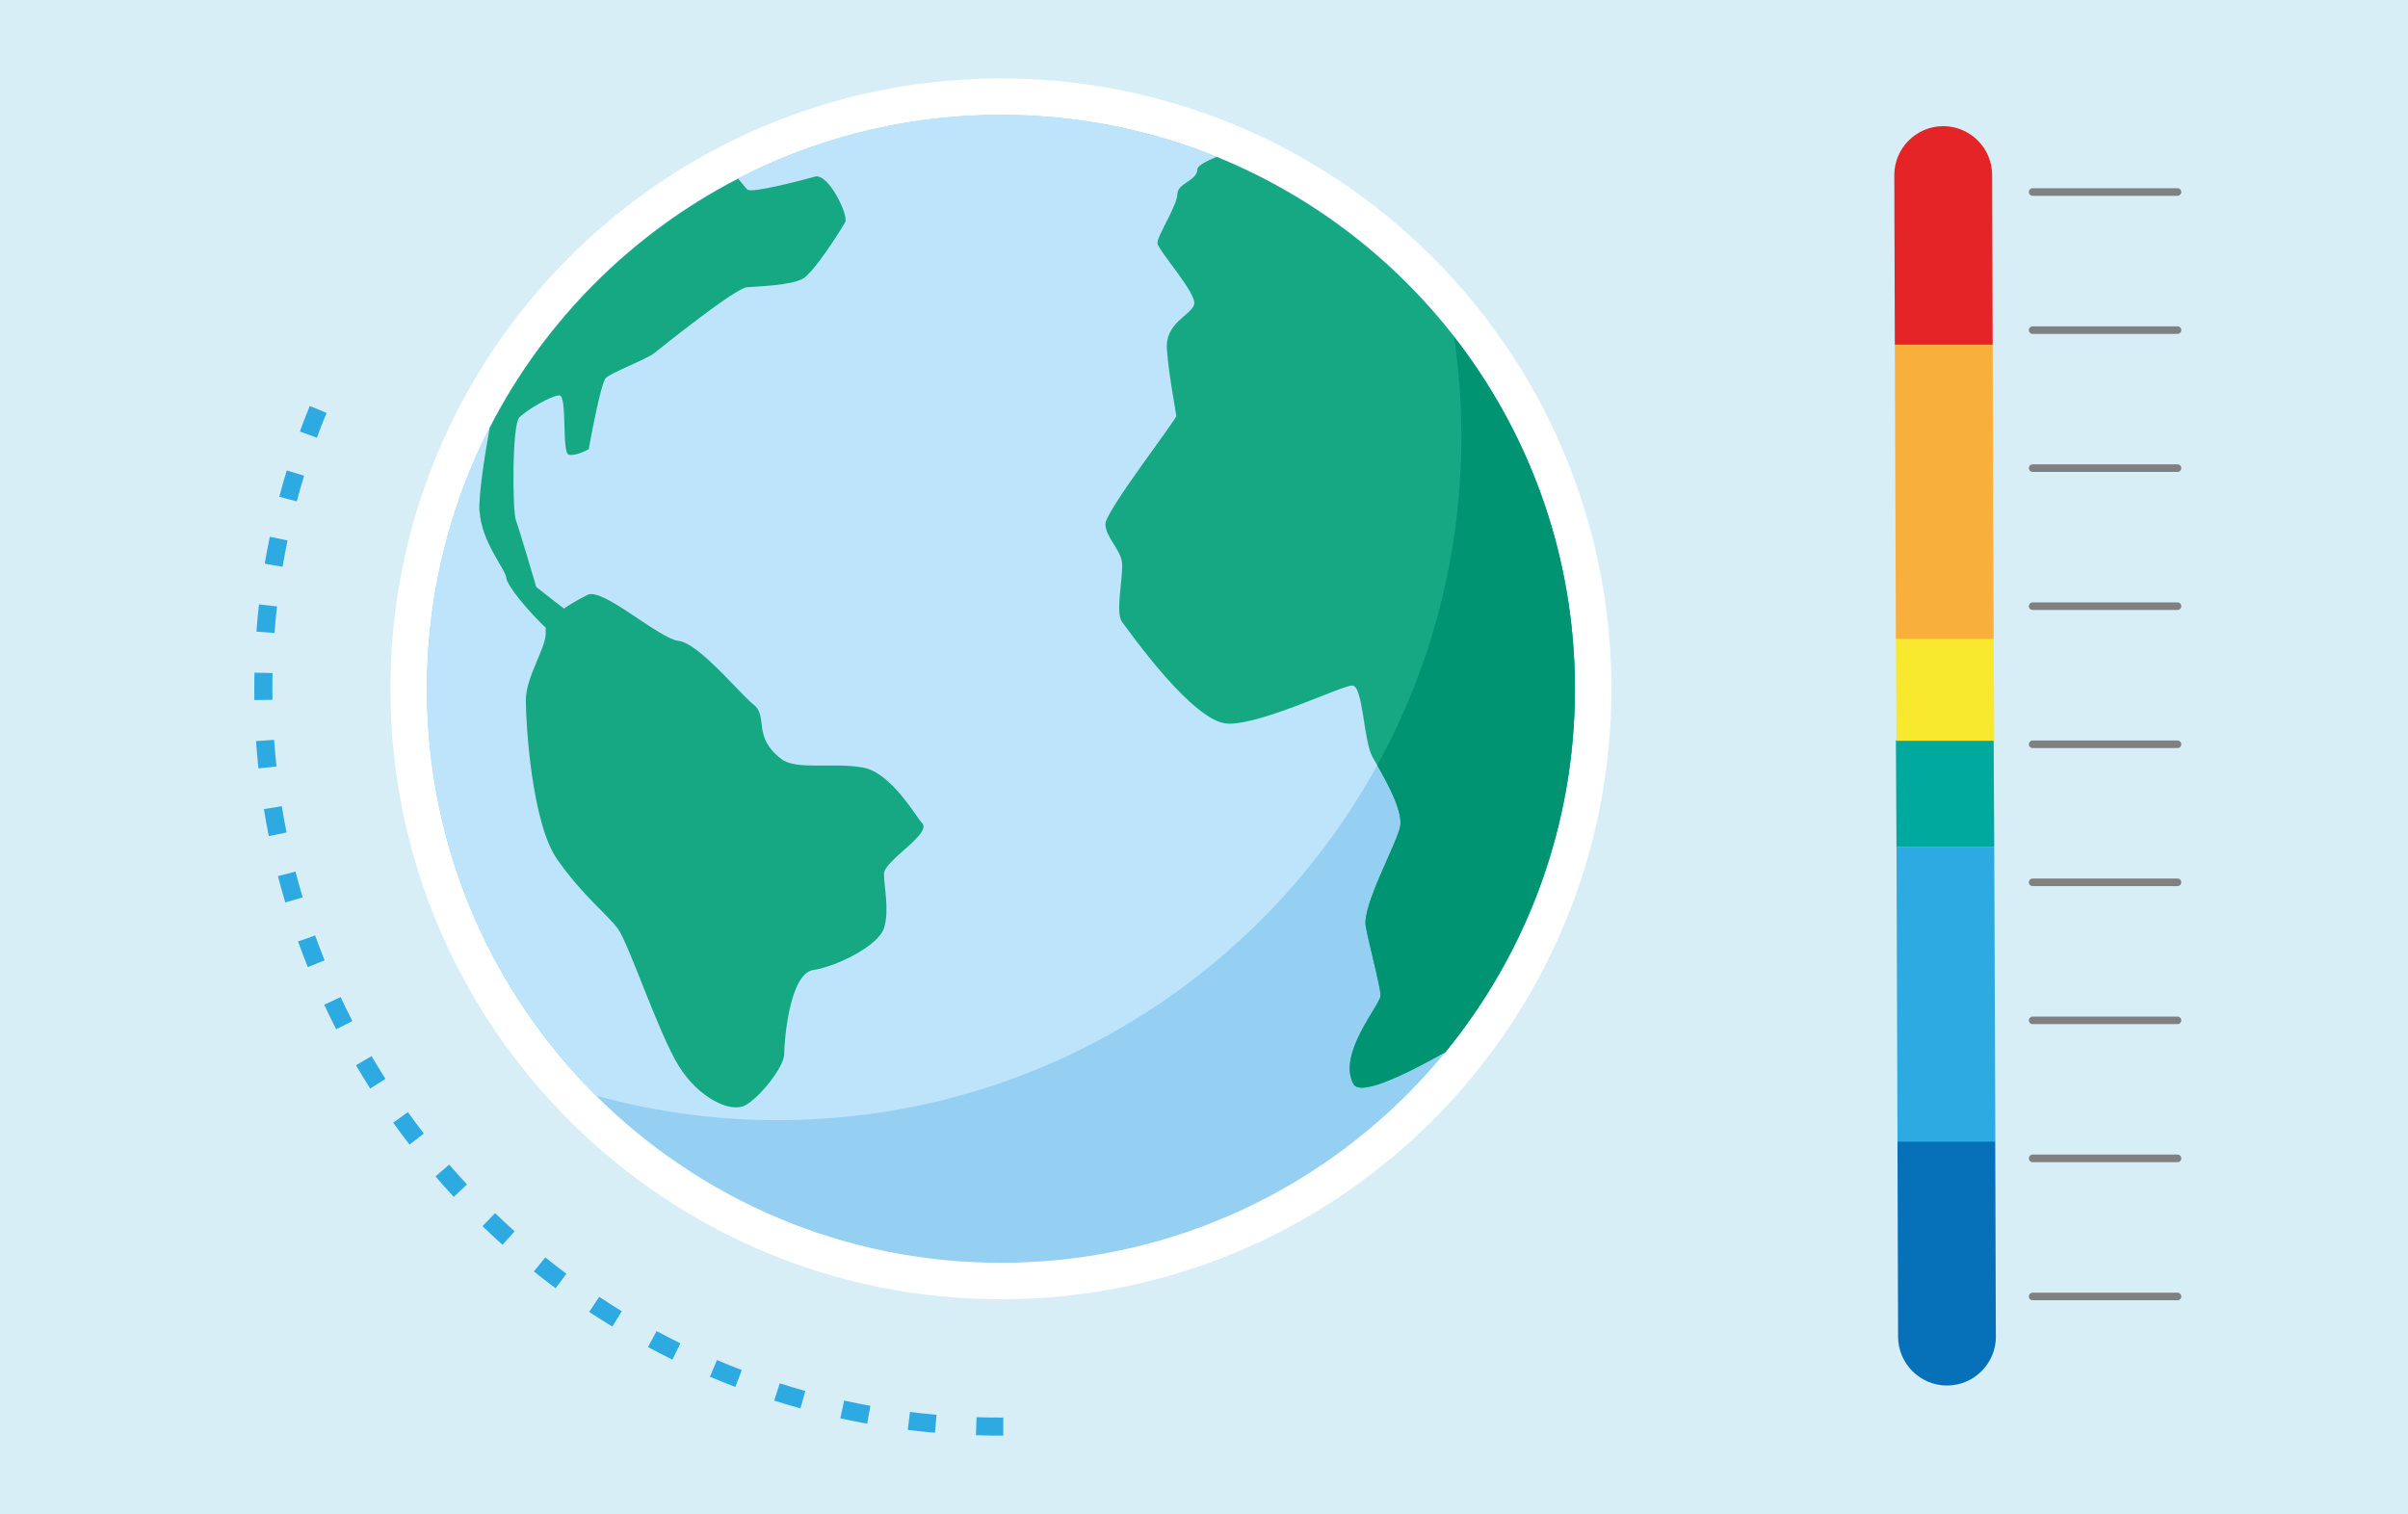
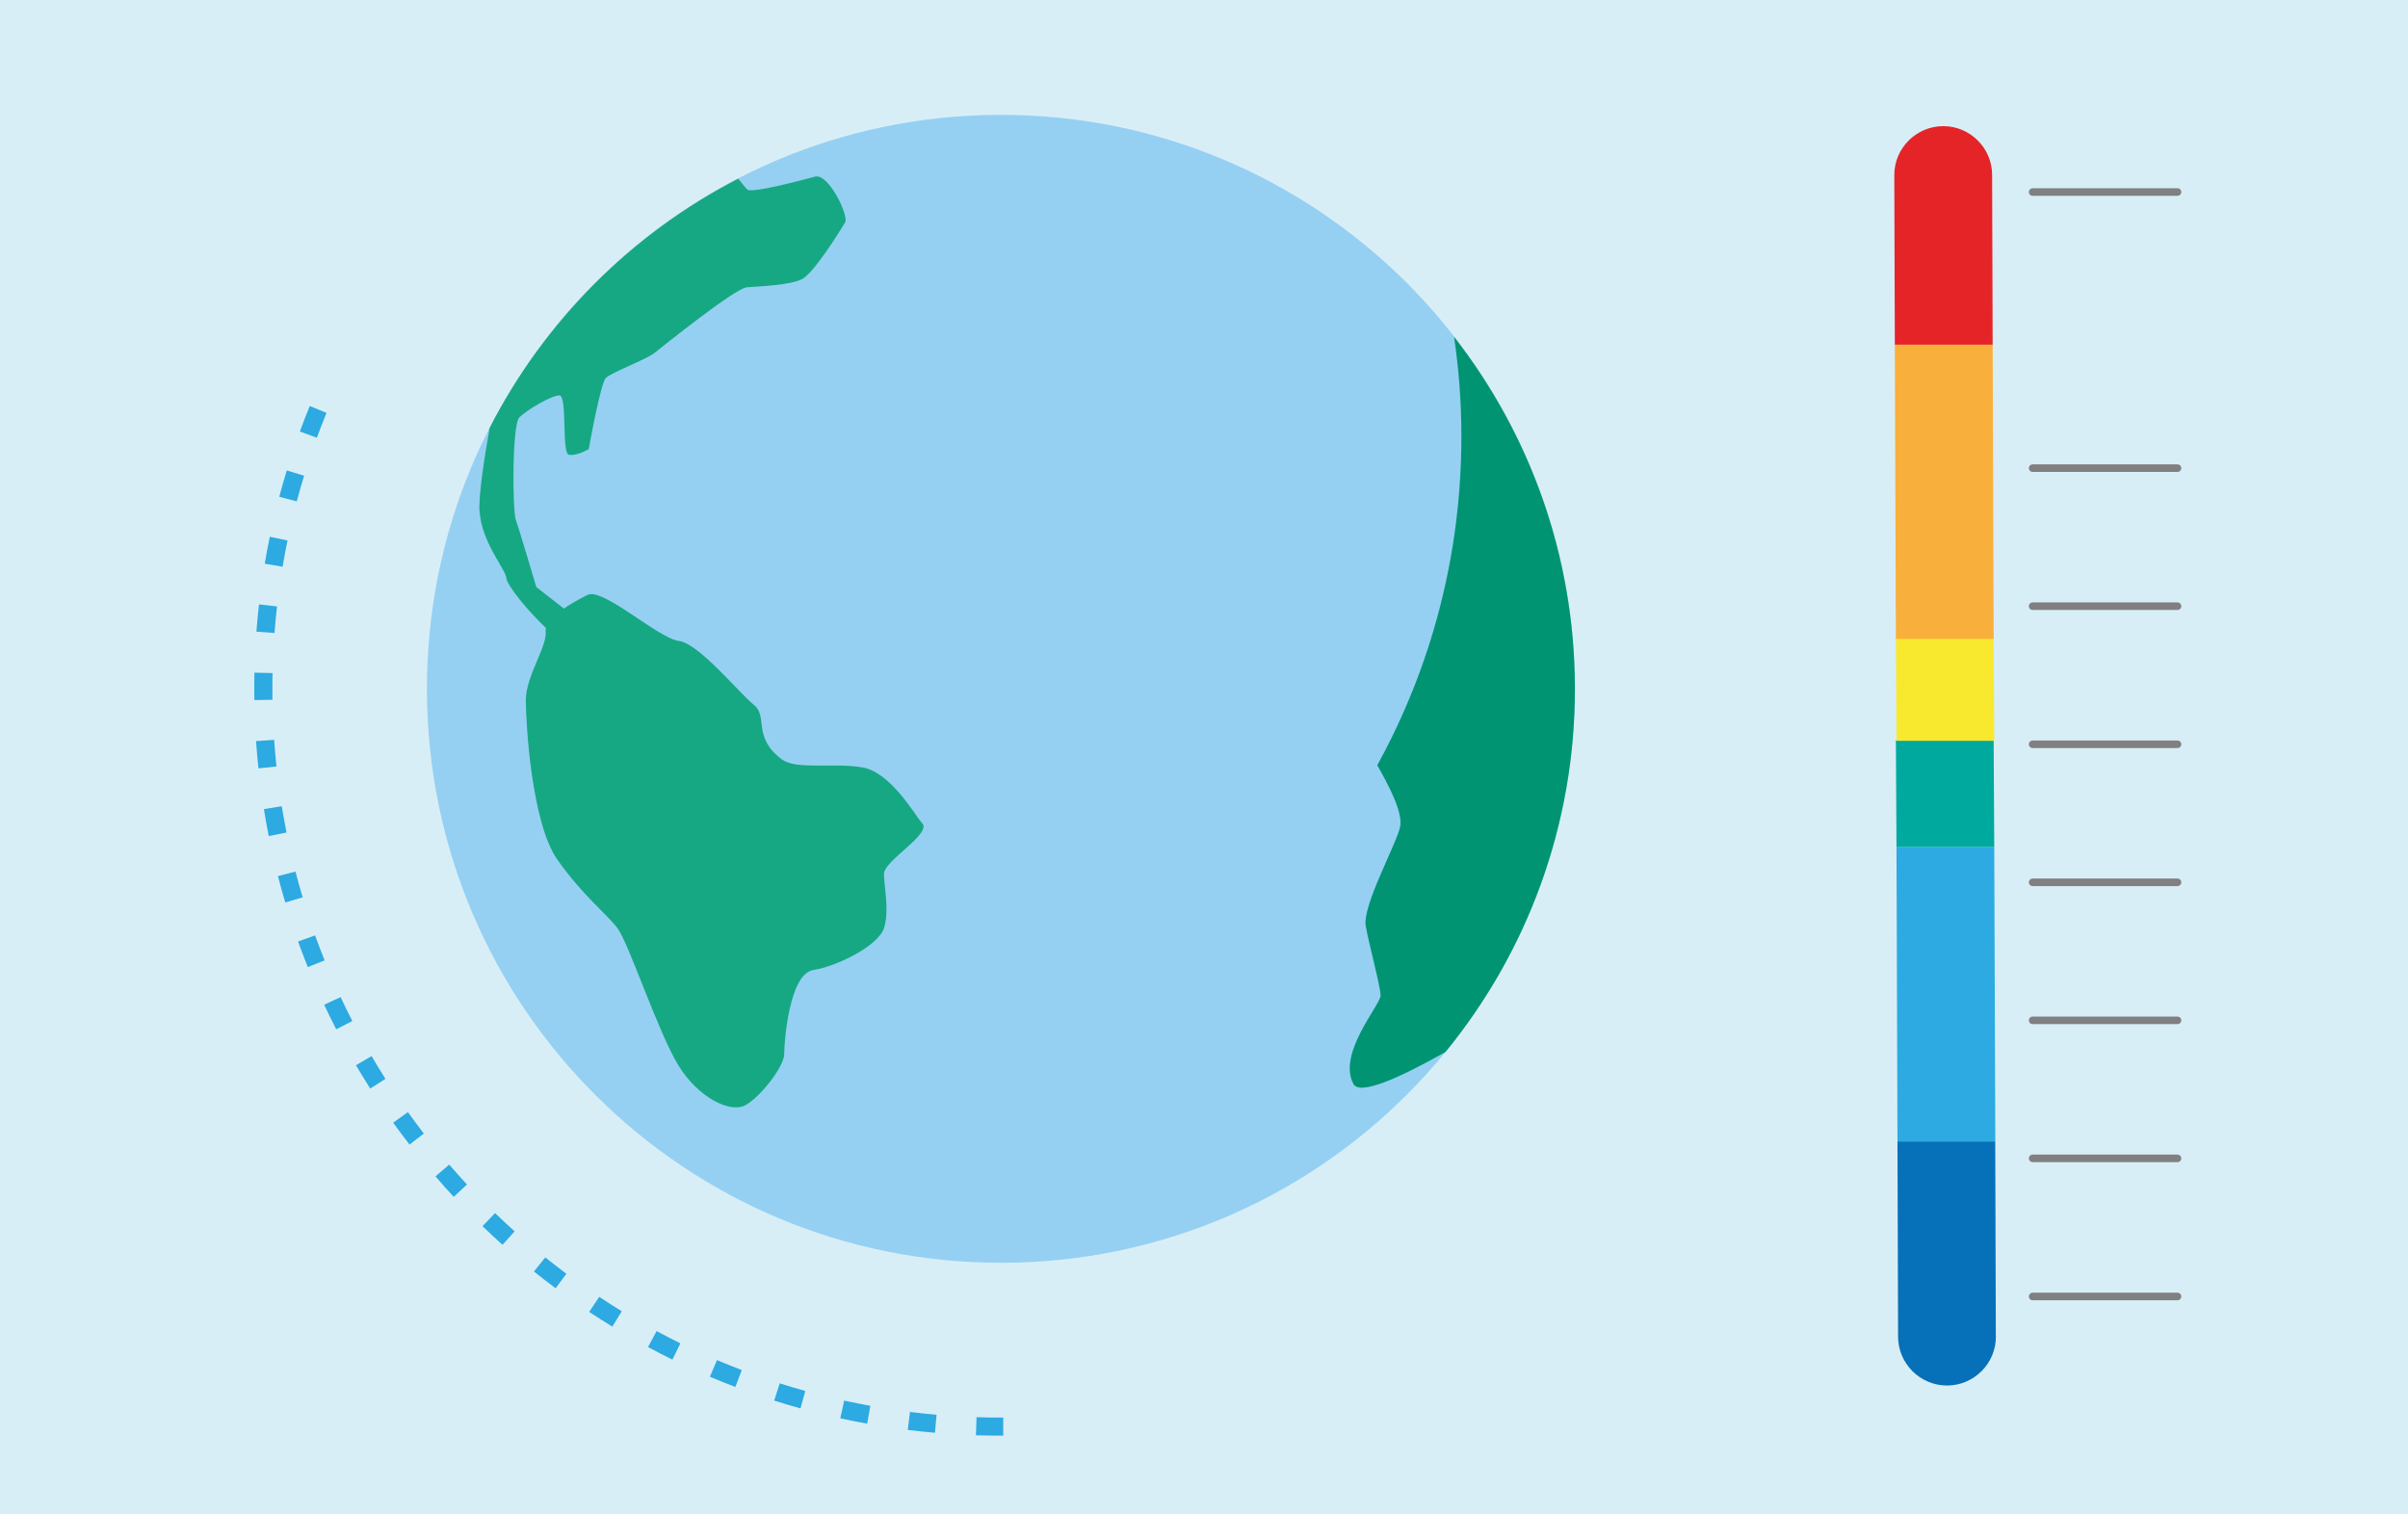
<svg xmlns="http://www.w3.org/2000/svg" id="Layer_2" viewBox="0 0 318 200">
  <defs>
    <style>.cls-1{fill:#fff;}.cls-2{fill:#d8eef6;}.cls-3{fill:#95d0f3;}.cls-4{fill:#e52428;}.cls-5{fill:#bde4fa;}.cls-6{fill:#16a883;}.cls-7{fill:#2caae1;}.cls-8{fill:#f9af3b;}.cls-9{stroke:#808081;stroke-linecap:round;stroke-linejoin:round;}.cls-9,.cls-10{fill:none;}.cls-11{fill:#f8e92f;}.cls-12{clip-path:url(#clippath);}.cls-13{fill:#0671b9;}.cls-14{fill:#00a99d;}.cls-15{fill:#009473;}</style>
    <clipPath id="clippath">
      <rect class="cls-10" width="318" height="200" />
    </clipPath>
  </defs>
  <g id="Layer_1-2">
    <g class="cls-12">
-       <rect class="cls-1" x="0" width="318" height="200" />
      <rect class="cls-1" width="318" height="200" />
      <rect class="cls-2" x="-4.05" y="-2.55" width="326.1" height="205.09" />
-       <path class="cls-1" d="M212.8,90.72c.14,44.52-35.83,80.73-80.36,80.88-44.52,.14-80.73-35.83-80.88-80.36-.14-44.52,35.83-80.73,80.36-80.88,44.52-.14,80.73,35.83,80.88,80.36" />
      <path class="cls-3" d="M207.99,90.73c.14,41.87-33.7,75.92-75.56,76.05-41.87,.14-75.92-33.7-76.05-75.56-.14-41.87,33.7-75.92,75.56-76.05,41.87-.14,75.92,33.7,76.05,75.56" />
-       <path class="cls-5" d="M192.99,57.36c-.01-4.39-.35-8.69-.97-12.91-13.92-17.88-35.67-29.37-60.08-29.29-41.87,.14-75.7,34.19-75.56,76.05,.07,20.92,8.6,39.83,22.34,53.5,7.73,2.13,15.86,3.26,24.27,3.23,49.87-.16,90.16-40.72,90-90.58" />
-       <path class="cls-6" d="M158.12,22.36c0,1.51-2.64,1.83-2.64,3.28,0,1.46-2.63,5.48-2.63,6.43,0,.96,5.32,6.73,4.84,8.18-.48,1.45-3.85,2.38-3.59,5.9,.25,3.51,1.23,8.32,1.23,8.8,0,.49-9.36,12.59-9.35,14.26,0,1.68,1.94,3.29,2.18,5.01,.25,1.72-.94,6.69,.03,7.94,.97,1.25,9.44,13.36,14.02,13.42,4.58,.06,14.92-5.03,16.37-5.04,1.45,0,1.47,7.35,2.68,9.45,1.21,2.1,4.12,6.92,3.64,9.21-.48,2.29-5.03,10.45-4.54,13.12,.49,2.67,1.95,7.97,1.96,9.17,0,1.2-5.76,7.69-3.58,11.68,.84,1.54,6.06-.79,12.15-4.23,10.73-13.13,17.15-29.92,17.09-48.2-.1-31.71-19.66-58.79-47.33-70.02-1.49,.62-2.53,1.21-2.53,1.64" />
      <path class="cls-6" d="M63.34,67.54c.25,4.09,3.4,7.58,3.52,8.78,.11,1.06,2.91,4.42,5.23,6.61-.03,.14-.04,.28-.03,.41,.25,2-2.63,5.95-2.62,9.16,.01,3.21,.78,16.22,4.16,21.03,3.39,4.81,6.53,7.16,7.98,9.11,1.45,1.95,5.35,13.74,8.01,18.07,2.66,4.33,6.84,6.27,8.76,5.3,1.93-.97,5.21-5.11,5.21-6.79,0-1.69,.69-10.6,3.82-11.1,3.13-.49,8.66-3.21,9.38-5.59,.71-2.39-.02-5.35-.02-7.12,0-1.77,6.46-5.34,5.01-6.73-.71-.68-4.03-6.67-7.83-7.32-4-.69-8.74,.4-10.73-1.11-3.86-2.94-1.71-5.61-3.64-7.16-1.93-1.55-7.26-8.13-9.91-8.44-2.65-.31-10.1-7.15-12.07-6.07,0,0-1.61,.77-3.1,1.8l-3.65-2.85s-2.19-7.46-2.68-8.79c-.49-1.32-.52-12.65,.44-13.61,.96-.97,4.21-2.9,5.29-2.91,1.08,0,.28,7.59,1.24,7.83,.96,.24,2.64-.73,2.64-.73,0,0,1.54-8.68,2.26-9.4,.72-.72,5.29-2.43,6.37-3.27,1.08-.85,10.69-8.59,12.26-8.71,1.57-.12,5.78-.26,7.34-1.11,1.56-.85,5.16-6.64,5.64-7.49,.48-.84-2.19-6.5-3.99-6.01-1.8,.49-8.3,2.2-8.91,1.72-.17-.13-.64-.71-1.23-1.45-14.09,7.26-25.6,18.81-32.83,32.92-.75,4.22-1.47,8.98-1.34,11.05" />
      <path class="cls-15" d="M192.02,44.46c.62,4.21,.96,8.52,.97,12.91,.05,15.84-3.98,30.74-11.11,43.7,1.36,2.38,3.43,6.18,3.02,8.13-.48,2.29-5.03,10.45-4.54,13.12,.49,2.67,1.95,7.97,1.96,9.17,0,1.2-5.76,7.69-3.58,11.68,.84,1.54,6.06-.79,12.15-4.23,10.73-13.13,17.15-29.92,17.09-48.2-.06-17.45-6.02-33.5-15.97-46.27" />
      <path class="cls-7" d="M132.5,189.61c-1.21,0-2.42-.01-3.62-.05l.08-2.39c1.17,.04,2.35,.06,3.53,.05v2.39Zm-9.02-.38c-1.19-.1-2.4-.23-3.6-.38l.29-2.37c1.17,.15,2.35,.27,3.51,.37l-.21,2.38Zm-8.96-1.2c-1.18-.21-2.38-.45-3.55-.71l.51-2.34c1.14,.25,2.31,.48,3.46,.69l-.42,2.35Zm-8.81-2.02c-1.16-.32-2.33-.67-3.47-1.03l.73-2.28c1.11,.35,2.25,.7,3.38,1.01l-.64,2.3Zm-8.6-2.83c-1.12-.43-2.26-.88-3.36-1.35l.93-2.2c1.08,.46,2.19,.9,3.28,1.32l-.85,2.24Zm-8.31-3.61c-1.08-.53-2.16-1.09-3.22-1.66l1.13-2.11c1.03,.55,2.09,1.1,3.14,1.62l-1.05,2.15Zm-7.93-4.36c-1.03-.63-2.06-1.28-3.06-1.94l1.32-1.99c.97,.64,1.98,1.28,2.98,1.9l-1.25,2.04Zm-7.5-5.07c-.96-.72-1.93-1.46-2.86-2.21l1.5-1.86c.91,.73,1.86,1.46,2.79,2.16l-1.43,1.92Zm-7-5.73c-.9-.8-1.79-1.63-2.65-2.47l1.66-1.72c.84,.81,1.71,1.62,2.58,2.41l-1.6,1.78Zm-6.45-6.34c-.82-.88-1.63-1.79-2.41-2.7l1.81-1.56c.76,.88,1.55,1.77,2.35,2.63l-1.75,1.63Zm-5.84-6.9c-.73-.95-1.46-1.93-2.16-2.9l1.95-1.39c.68,.95,1.39,1.9,2.1,2.83l-1.89,1.46Zm-5.19-7.4c-.64-1.01-1.27-2.05-1.88-3.08l2.06-1.21c.59,1.01,1.21,2.02,1.83,3.01l-2.02,1.28Zm-4.49-7.83c-.55-1.07-1.08-2.16-1.59-3.24l2.17-1.01c.49,1.05,1.01,2.11,1.55,3.16l-2.13,1.09Zm-3.75-8.21c-.45-1.12-.88-2.26-1.29-3.38l2.25-.81c.39,1.09,.82,2.2,1.26,3.3l-2.22,.89Zm-2.98-8.54c-.34-1.15-.67-2.32-.97-3.48l2.32-.6c.29,1.14,.61,2.28,.95,3.4l-2.29,.68Zm-2.18-8.77c-.24-1.19-.45-2.38-.64-3.56l2.36-.38c.19,1.15,.4,2.32,.63,3.47l-2.35,.47Zm-1.36-8.94c-.13-1.19-.23-2.4-.32-3.6l2.39-.17c.08,1.17,.19,2.36,.31,3.52l-2.38,.25Zm-.54-9.02c0-.39-.01-.79-.01-1.18,0-.81,0-1.63,.02-2.44l2.39,.05c-.02,.79-.02,1.59-.02,2.38,0,.39,0,.77,.01,1.15l-2.39,.04Zm2.66-8.86l-2.39-.18c.09-1.21,.21-2.42,.34-3.6l2.38,.27c-.13,1.15-.24,2.34-.33,3.52m1.07-8.76l-2.36-.4c.2-1.2,.43-2.39,.67-3.56l2.34,.49c-.24,1.14-.45,2.3-.65,3.47m1.87-8.63l-2.31-.61c.31-1.16,.64-2.33,.99-3.48l2.29,.7c-.35,1.12-.67,2.27-.97,3.4m2.65-8.42l-2.24-.82c.41-1.12,.85-2.25,1.31-3.37l2.21,.91c-.45,1.1-.88,2.2-1.28,3.29" />
      <path class="cls-4" d="M263.15,45.53h-12.92l-.07-22.39c-.01-3.55,2.88-6.46,6.44-6.48h.03c3.54,0,6.45,2.9,6.45,6.44l.07,22.43Z" />
      <polygon class="cls-14" points="263.36 111.89 250.45 111.89 250.37 97.79 263.28 97.79 263.36 111.89" />
      <polygon class="cls-11" points="263.36 97.84 250.45 97.84 250.37 83.75 263.28 83.75 263.36 97.84" />
      <path class="cls-13" d="M263.58,176.51c.01,3.55-2.88,6.47-6.44,6.48-3.55,.01-6.47-2.88-6.48-6.44l-.08-25.8h12.91l.08,25.76Z" />
      <polygon class="cls-7" points="263.5 150.74 250.58 150.74 250.45 111.89 263.36 111.89 263.5 150.74" />
      <polygon class="cls-8" points="263.28 84.38 250.37 84.38 250.23 45.53 263.15 45.53 263.28 84.38" />
      <line class="cls-9" x1="268.43" y1="25.36" x2="287.56" y2="25.36" />
-       <line class="cls-9" x1="268.43" y1="43.6" x2="287.56" y2="43.6" />
      <line class="cls-9" x1="268.43" y1="61.83" x2="287.56" y2="61.83" />
      <line class="cls-9" x1="268.43" y1="80.06" x2="287.56" y2="80.06" />
      <line class="cls-9" x1="268.43" y1="98.3" x2="287.56" y2="98.3" />
      <line class="cls-9" x1="268.43" y1="116.53" x2="287.56" y2="116.53" />
      <line class="cls-9" x1="268.43" y1="134.76" x2="287.56" y2="134.76" />
      <line class="cls-9" x1="268.43" y1="152.99" x2="287.56" y2="152.99" />
      <line class="cls-9" x1="268.43" y1="171.23" x2="287.56" y2="171.23" />
    </g>
  </g>
</svg>